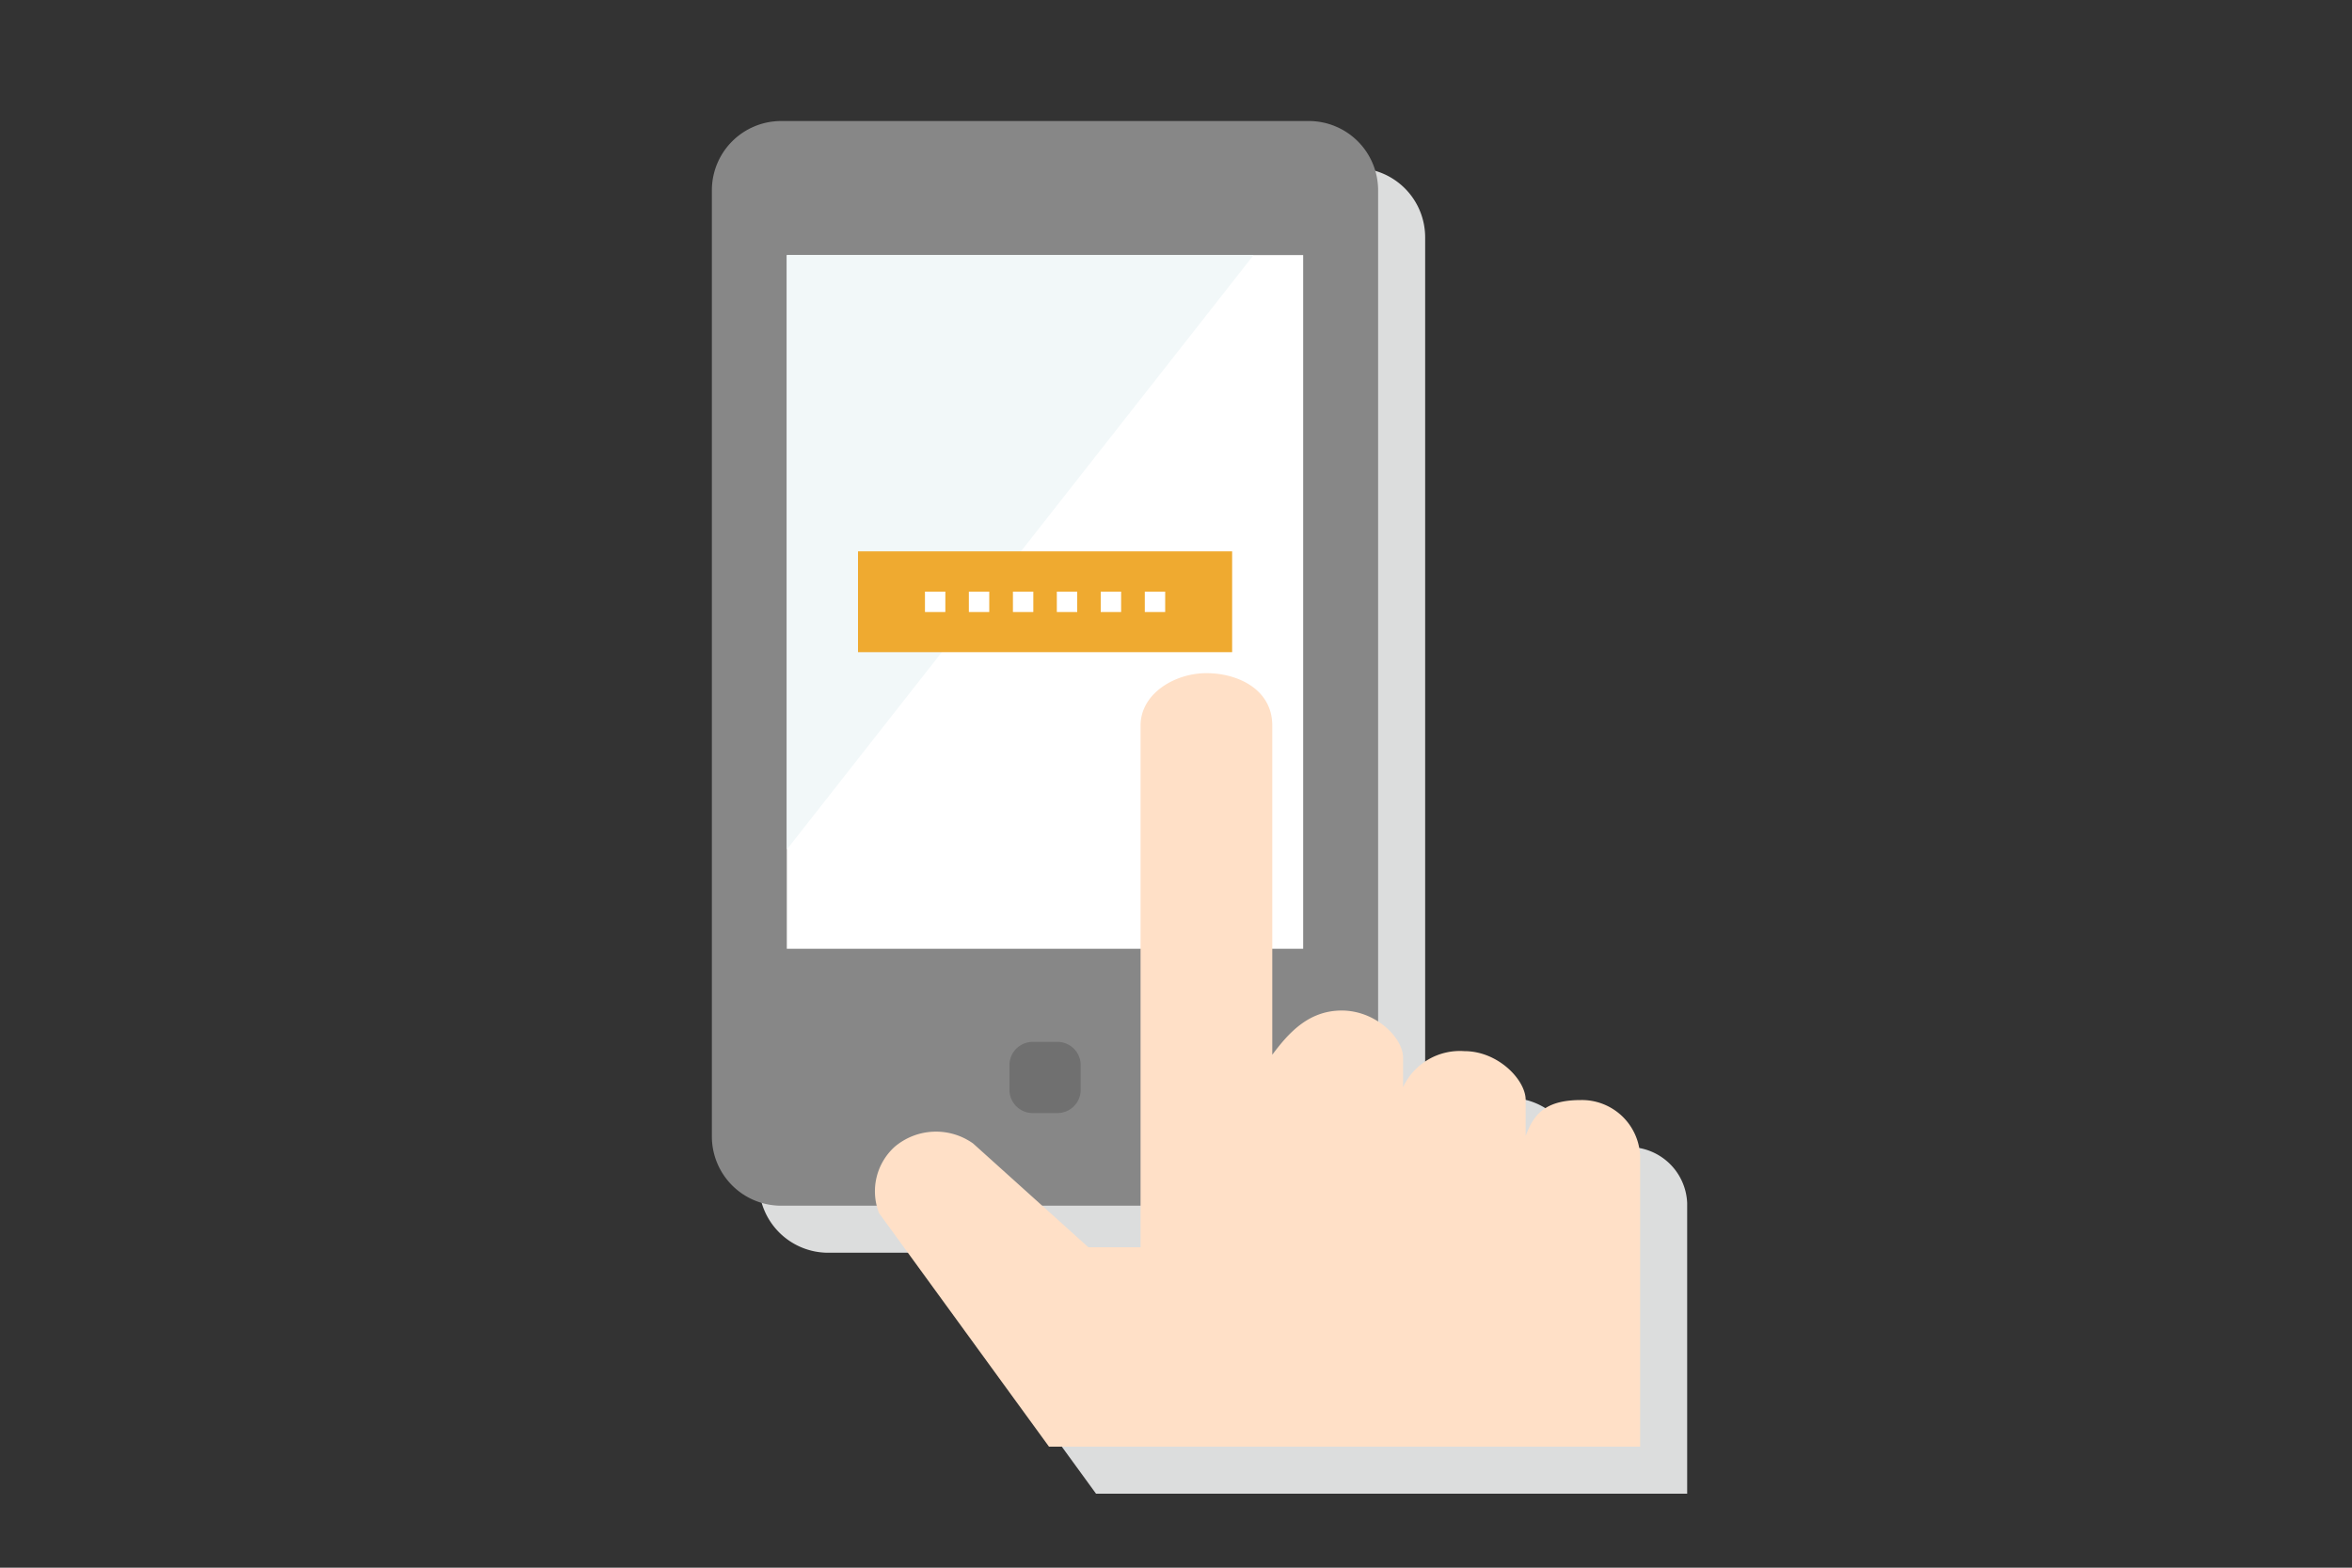
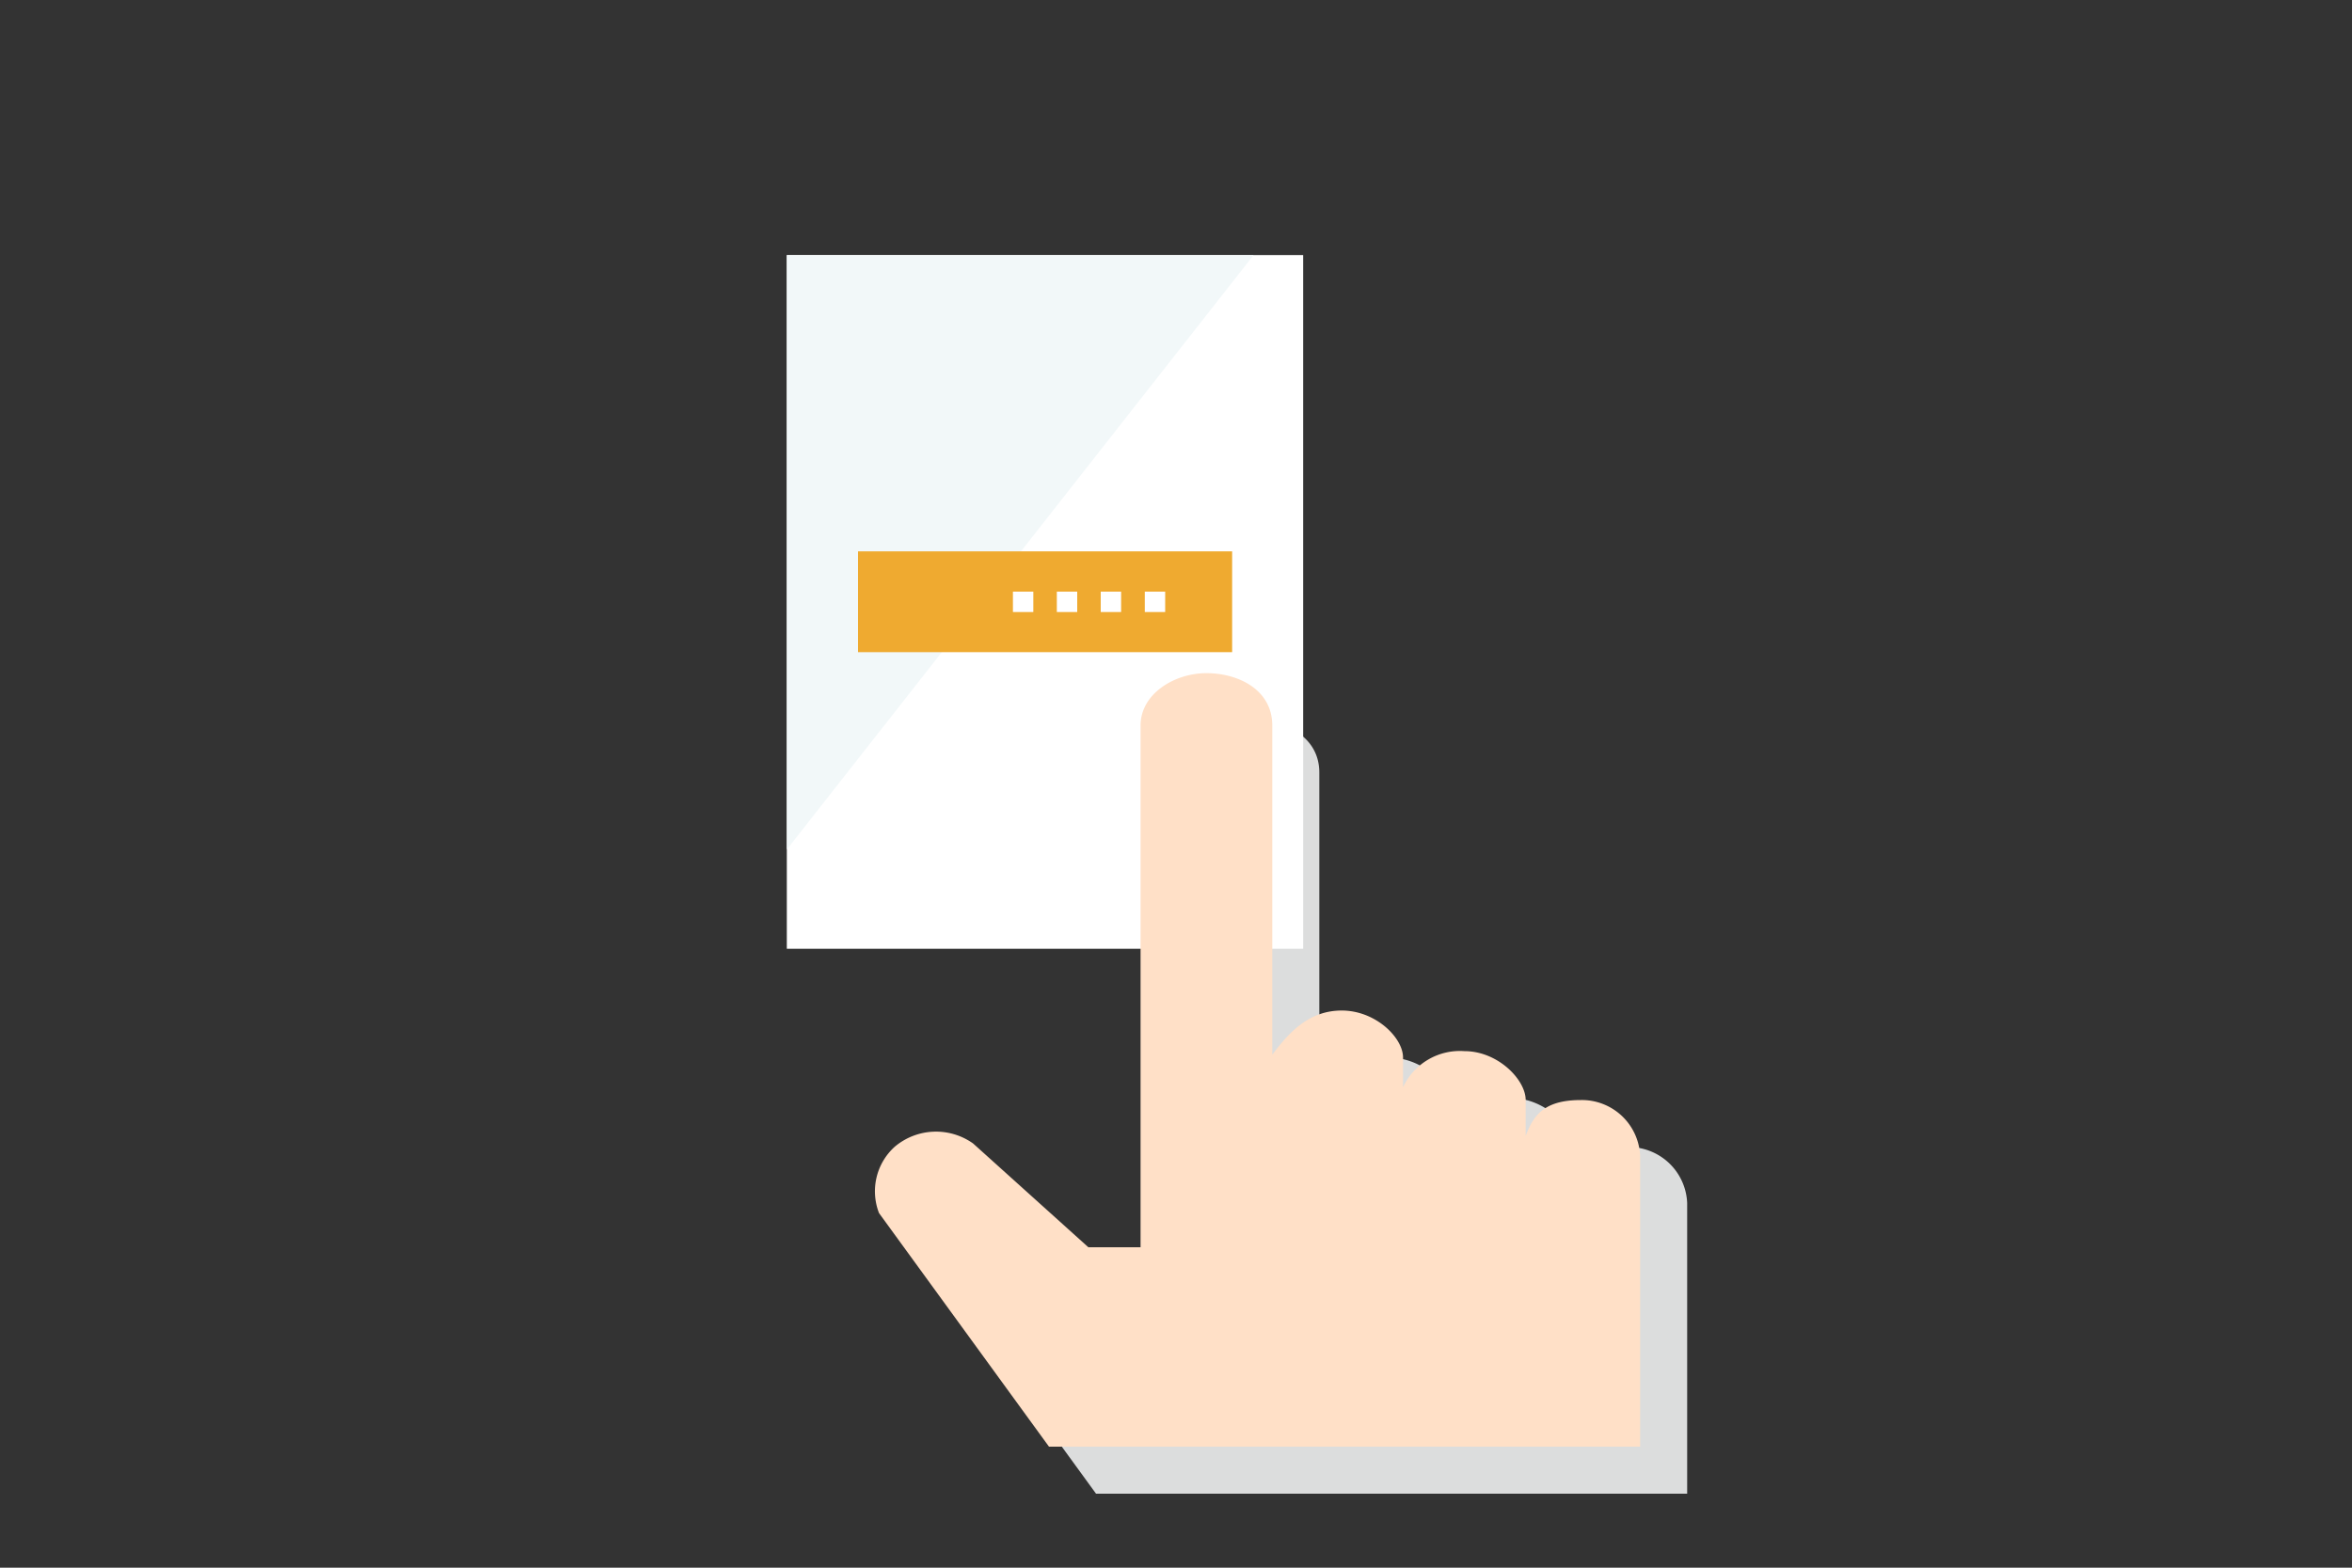
<svg xmlns="http://www.w3.org/2000/svg" width="150" height="100" viewBox="0 0 150 100">
  <rect x="0" y="0" width="150" height="100" fill="#333333" stroke="none" />
  <defs>
    <style>.cls-1{fill:#dcdddd;}.cls-2{fill:none;}.cls-3{fill:#878787;}.cls-4{fill:#707070;}.cls-5{fill:#fff;}.cls-6{fill:#f2f8f9;}.cls-7{fill:#ffe0c7;}.cls-8{fill:#efaa30;}</style>
  </defs>
  <title>icon</title>
  <g id="box_150_100">
    <path class="cls-1" d="M107.6,76.73a3.72,3.72,0,0,0-3.77-3.56c-2.16,0-3,.8-3.53,2.3V73.16c0-1.27-1.75-3.11-3.91-3.11a4,4,0,0,0-3.91,2.3V70.46c0-1.27-1.75-3-3.91-3s-3.43,1.49-4.43,2.82v-21c0-2.29-2.17-3.34-4.2-3.34s-4.2,1.31-4.2,3.34V82.56H72.41l-7.35-6.62a4.08,4.08,0,0,0-5,.21,3.83,3.83,0,0,0-1,4.23l10.84,14.9H107.6V76.73Z" />
    <rect class="cls-2" width="150" height="100" />
-     <path class="cls-1" d="M86.47,79.91H52.82a4.42,4.42,0,0,1-4.42-4.42V15.14a4.42,4.42,0,0,1,4.42-4.42H86.47a4.42,4.42,0,0,1,4.42,4.42V75.49a4.42,4.42,0,0,1-4.42,4.42" />
-     <path class="cls-3" d="M83.47,76.91H49.82a4.42,4.42,0,0,1-4.42-4.42V12.14a4.42,4.42,0,0,1,4.42-4.42H83.47a4.42,4.42,0,0,1,4.42,4.42V72.49a4.42,4.42,0,0,1-4.42,4.42" />
-     <path class="cls-4" d="M67.45,71h-1.6a1.48,1.48,0,0,1-1.47-1.47v-1.6a1.48,1.48,0,0,1,1.47-1.47h1.6a1.48,1.48,0,0,1,1.47,1.47v1.6A1.48,1.48,0,0,1,67.45,71" />
    <rect class="cls-5" x="50.18" y="16.27" width="32.93" height="44.25" />
    <polygon class="cls-6" points="50.18 54.19 50.18 16.27 79.95 16.27 50.18 54.19" />
    <path class="cls-7" d="M104.6,73.73a3.72,3.72,0,0,0-3.77-3.56c-2.16,0-3,.8-3.53,2.3V70.16c0-1.27-1.75-3.11-3.91-3.11a4,4,0,0,0-3.91,2.3V67.46c0-1.27-1.75-3-3.91-3s-3.43,1.49-4.43,2.82v-21c0-2.29-2.17-3.34-4.2-3.34s-4.2,1.31-4.2,3.34V79.56H69.41l-7.35-6.62a4.08,4.08,0,0,0-5,.21,3.83,3.83,0,0,0-1,4.23l10.84,14.9H104.6V73.73Z" />
    <rect class="cls-8" x="54.72" y="35.17" width="23.86" height="6.43" />
-     <rect class="cls-5" x="58.99" y="37.74" width="1.3" height="1.3" />
-     <rect class="cls-5" x="61.79" y="37.74" width="1.3" height="1.3" />
    <rect class="cls-5" x="64.6" y="37.74" width="1.3" height="1.3" />
    <rect class="cls-5" x="67.4" y="37.74" width="1.3" height="1.3" />
    <rect class="cls-5" x="70.2" y="37.74" width="1.3" height="1.3" />
    <rect class="cls-5" x="73.01" y="37.74" width="1.3" height="1.3" />
  </g>
</svg>